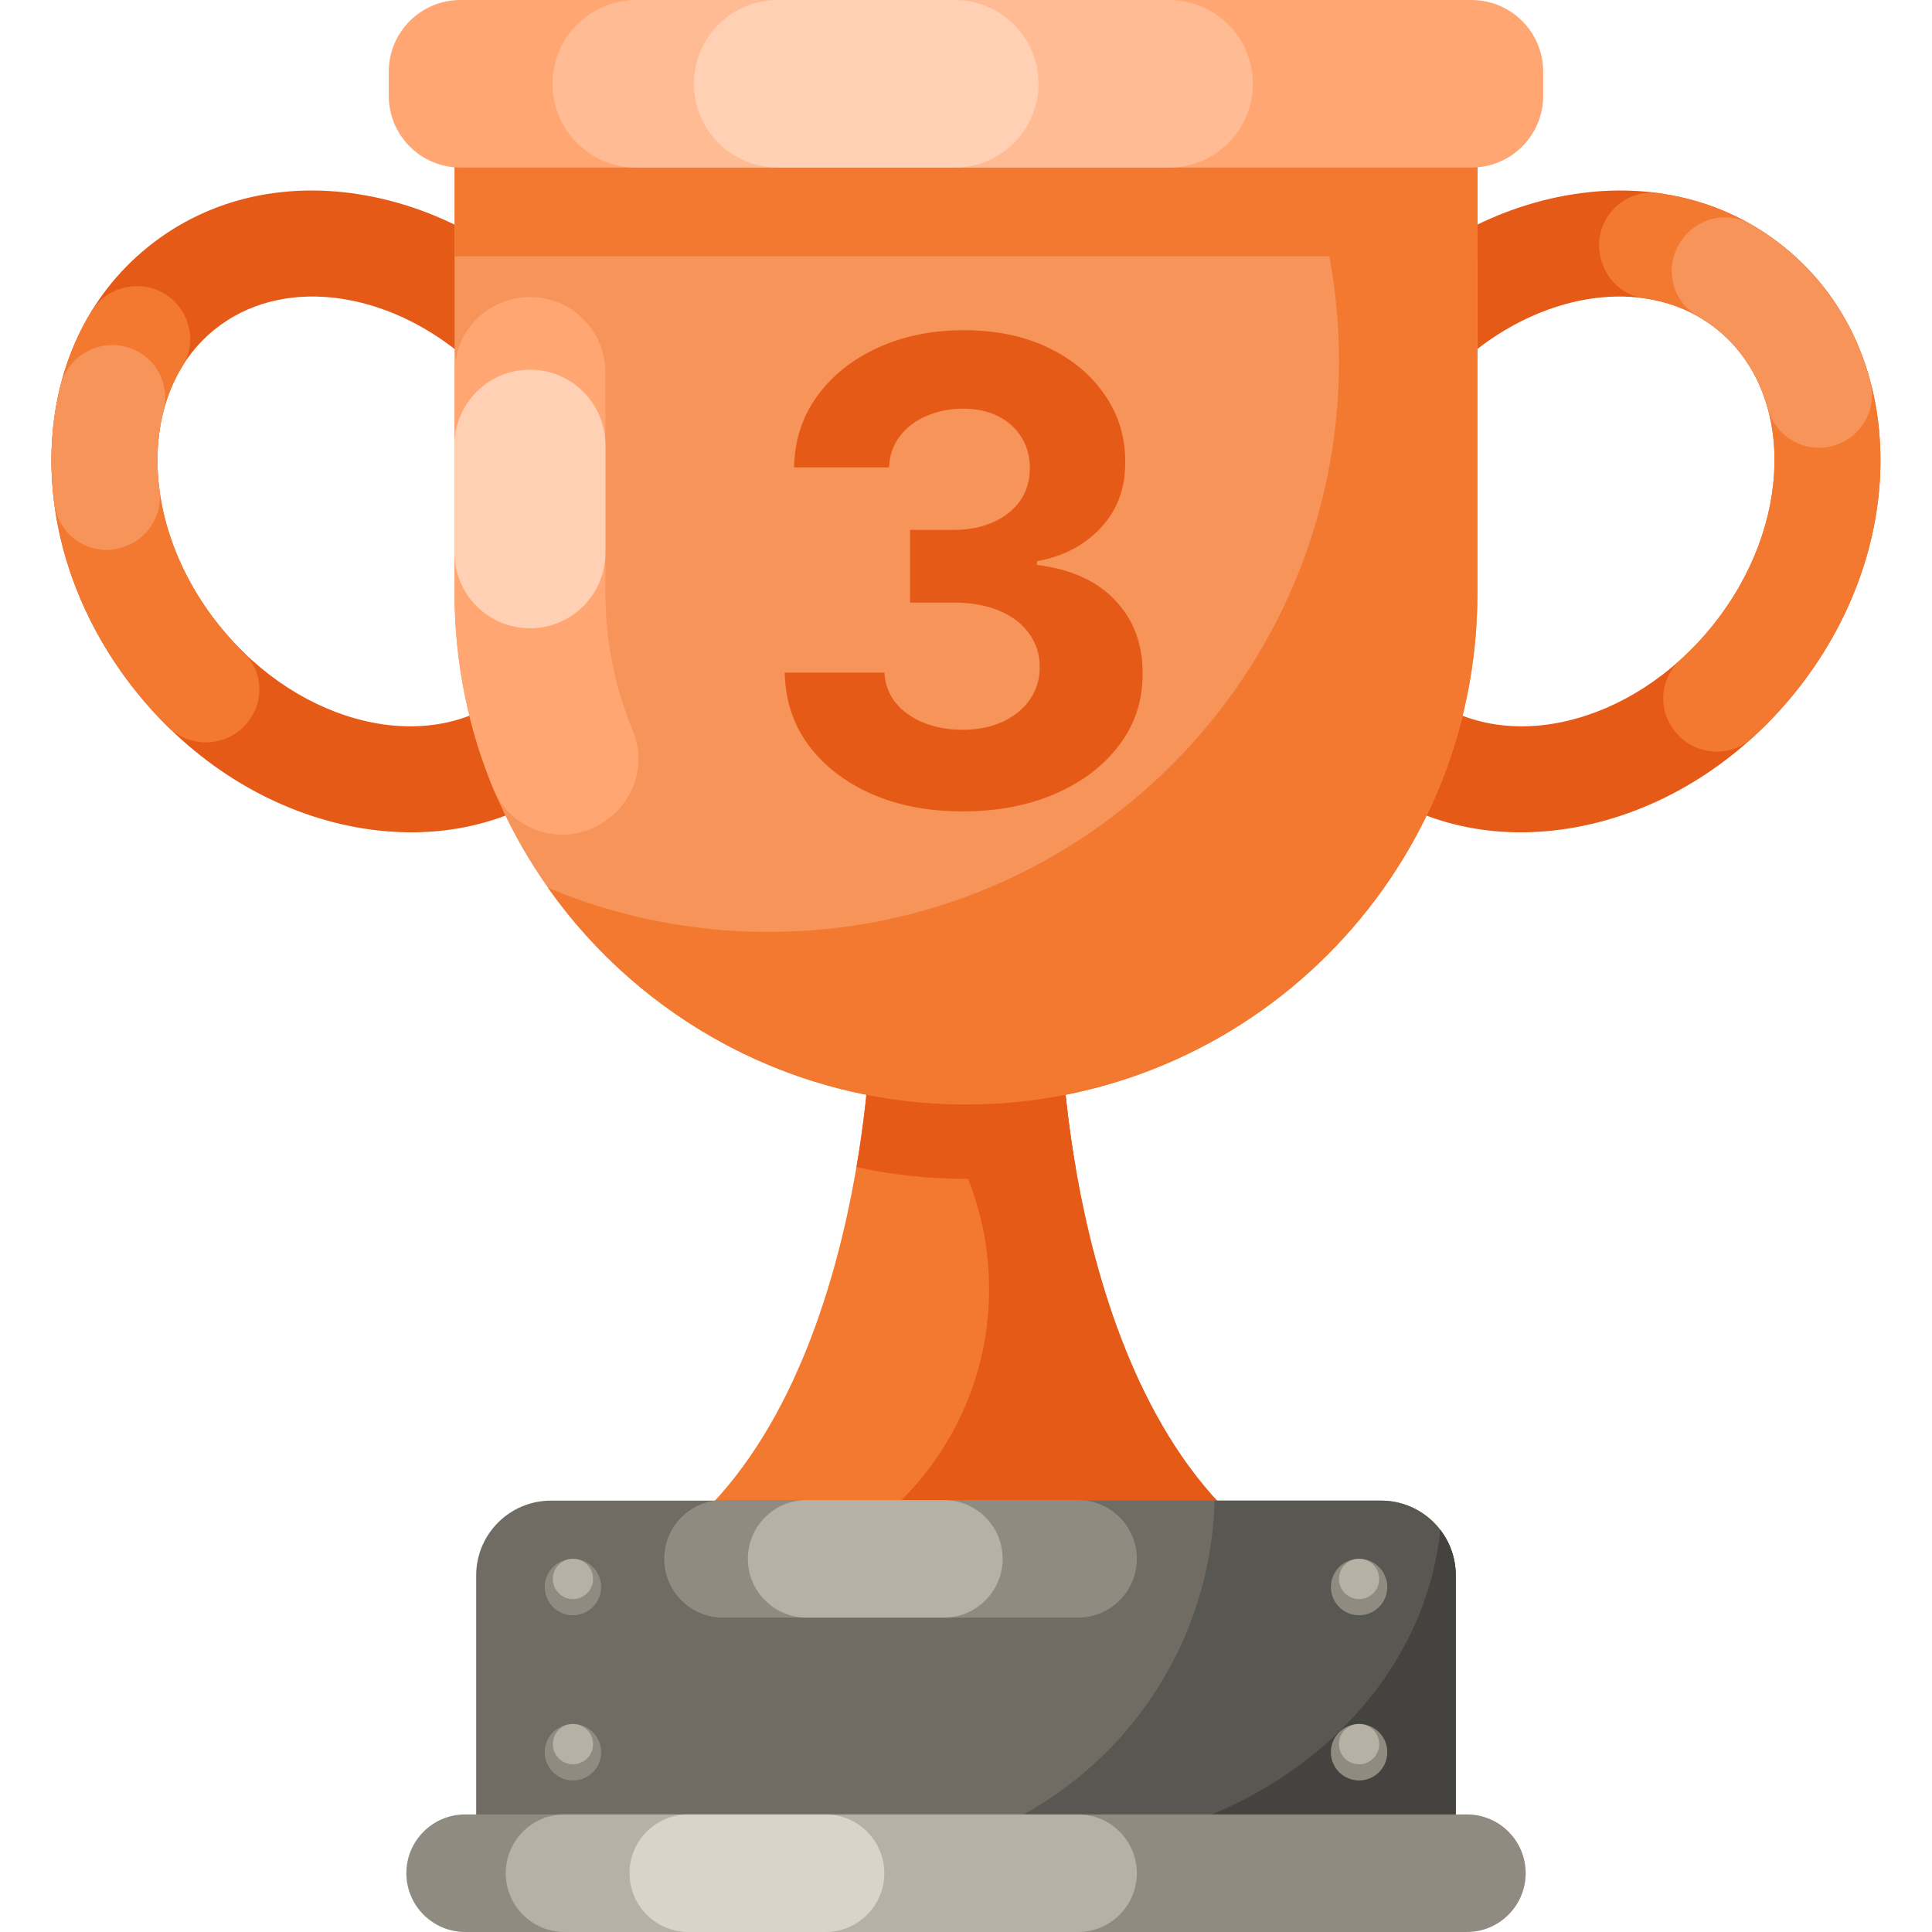
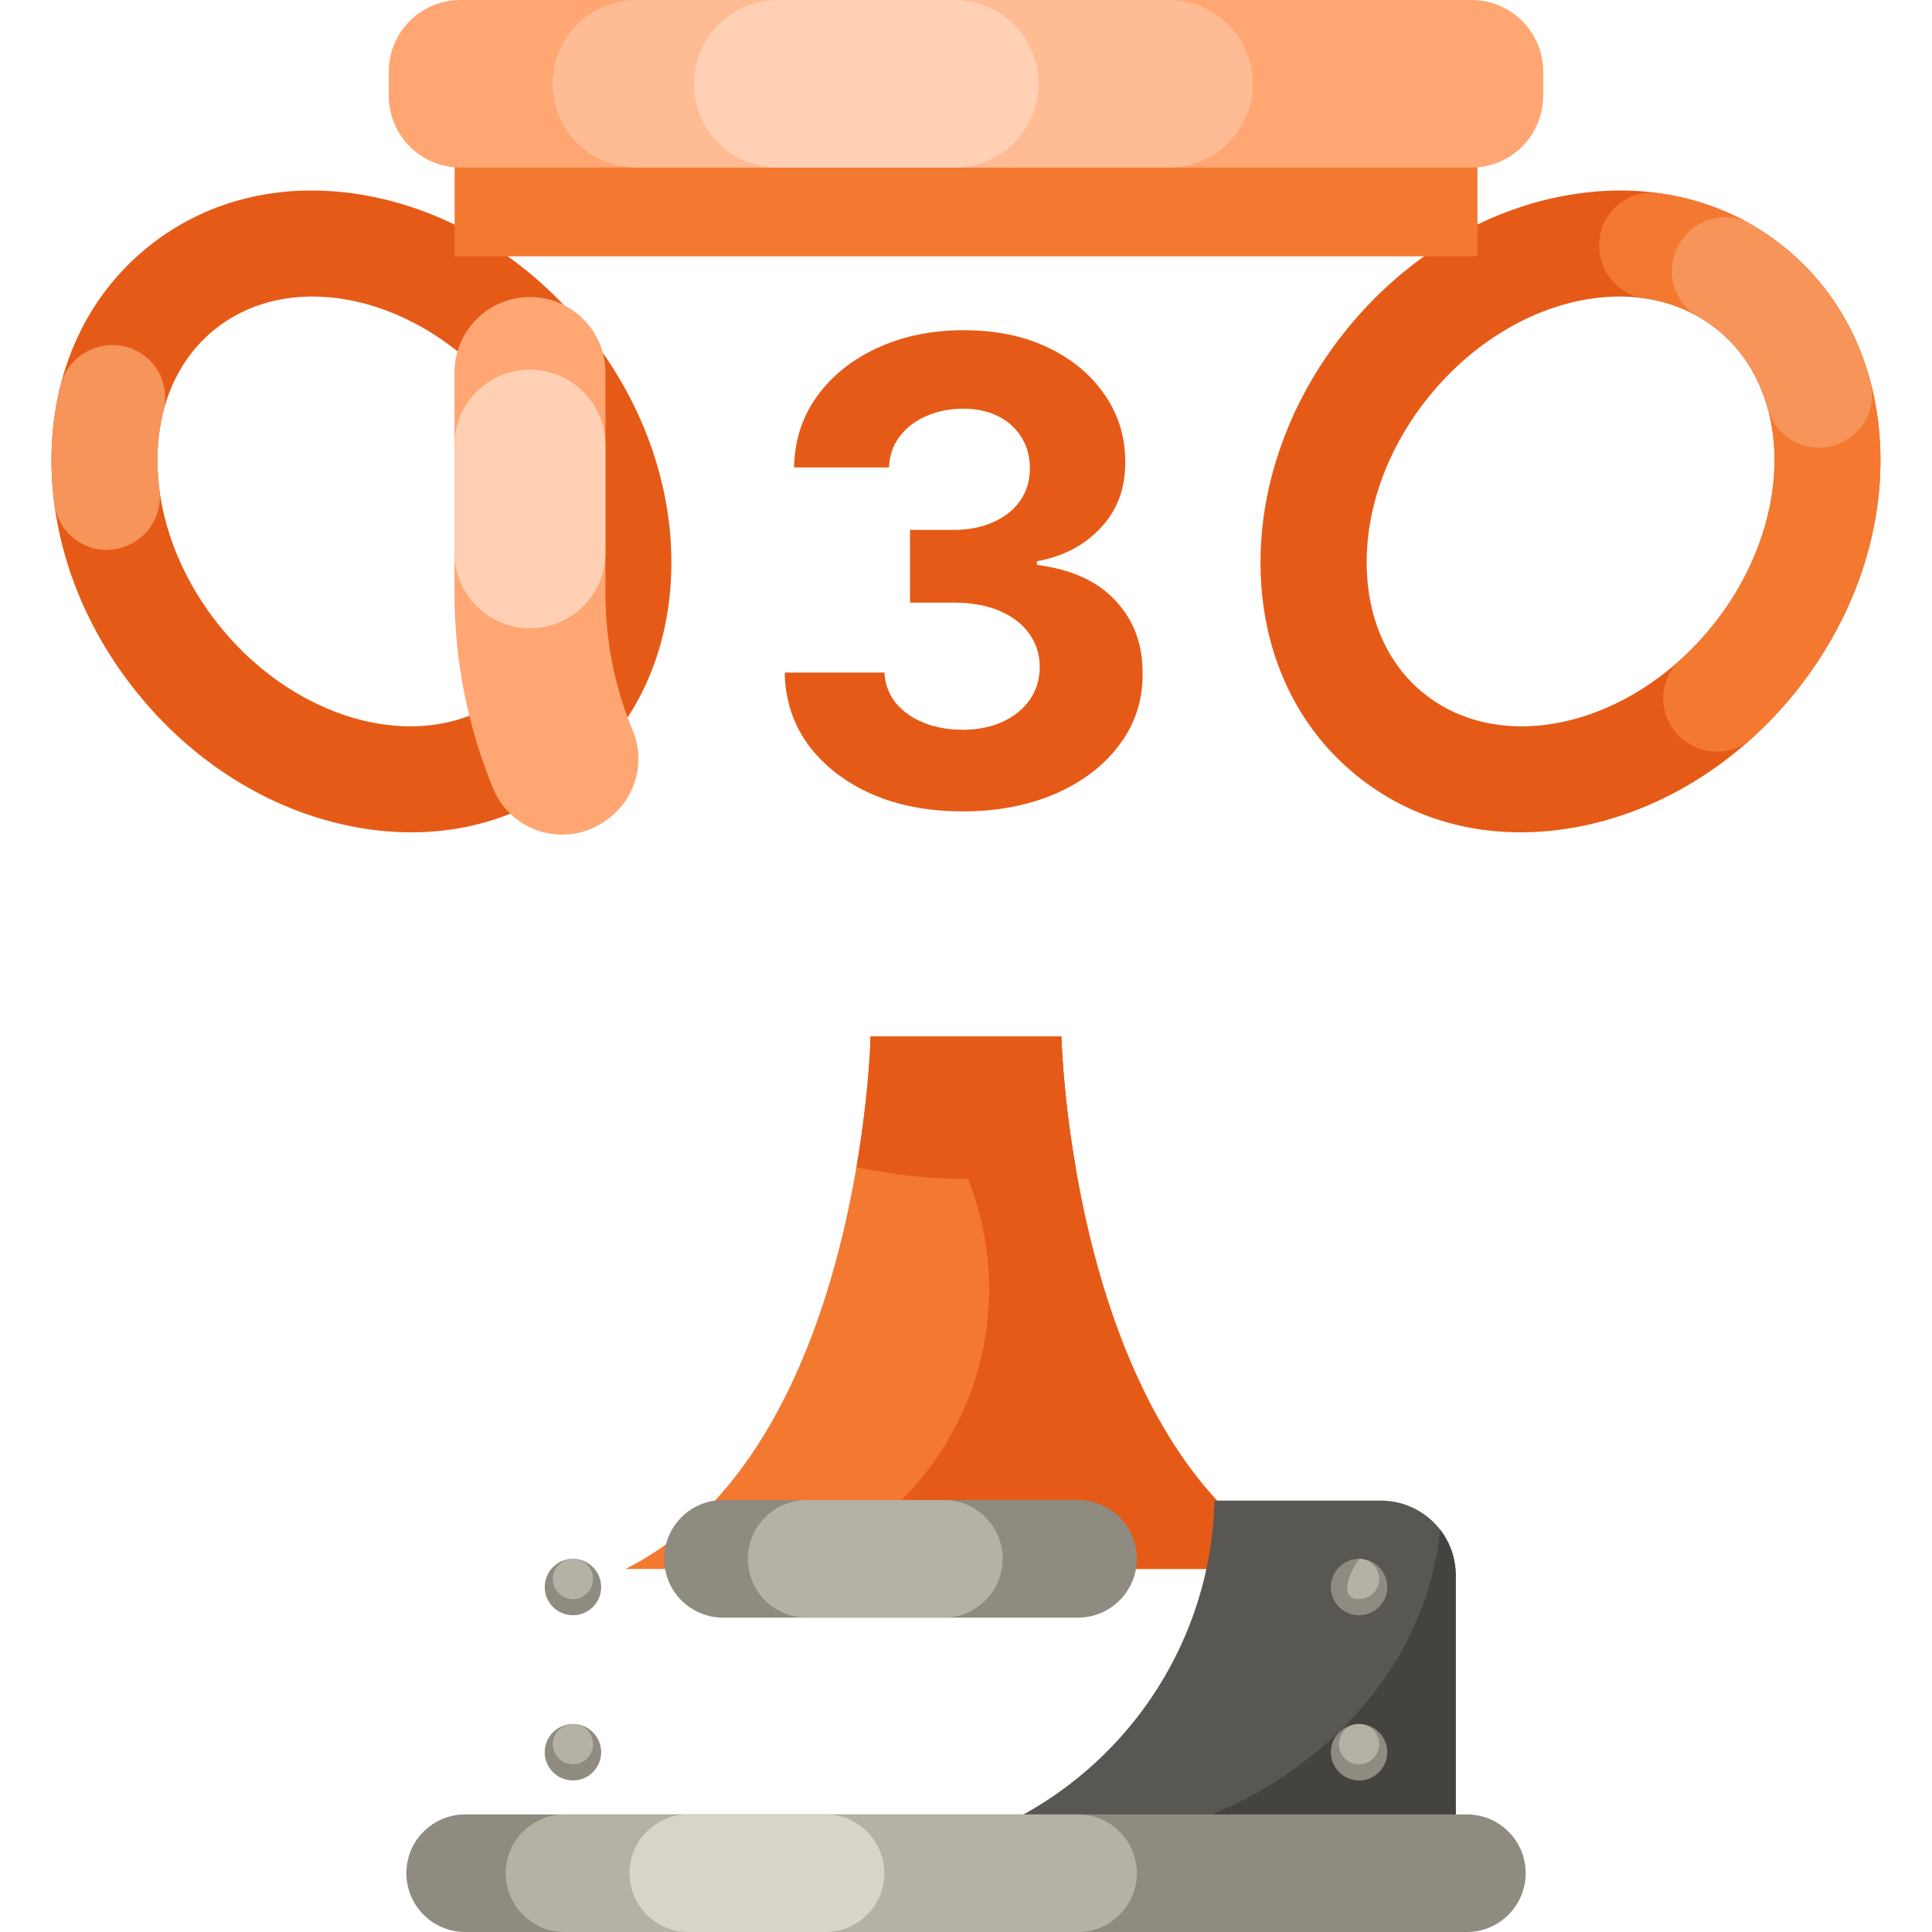
<svg xmlns="http://www.w3.org/2000/svg" width="36" height="36" viewBox="0 0 36 36" fill="none">
  <g clip-path="url(#clip0_3965_58864)">
    <path d="M6.492 15.386C4.99 15.074 3.59 14.193 2.551 12.904C1.511 11.615 0.946 10.06 0.959 8.527C0.973 6.919 1.612 5.525 2.759 4.6C3.906 3.675 5.404 3.346 6.978 3.673C8.479 3.985 9.879 4.866 10.918 6.155C11.958 7.444 12.523 8.999 12.51 10.533C12.496 12.14 11.857 13.534 10.71 14.459C9.705 15.27 8.43 15.623 7.07 15.477C6.879 15.457 6.686 15.427 6.492 15.386ZM4 6.139C2.542 7.315 2.583 9.793 4.09 11.662C5.598 13.532 8.011 14.096 9.469 12.92C10.146 12.374 10.524 11.52 10.532 10.516C10.541 9.438 10.132 8.33 9.379 7.397C8.504 6.311 7.323 5.666 6.201 5.546C5.391 5.459 4.612 5.646 4 6.139Z" fill="#E65A17" />
-     <path d="M4.09 11.662C2.832 10.103 2.597 8.121 3.401 6.824C3.623 6.465 3.582 6.002 3.308 5.681C2.865 5.162 2.047 5.234 1.693 5.818C1.222 6.595 0.968 7.519 0.959 8.527C0.946 10.06 1.511 11.615 2.551 12.904C2.732 13.129 2.925 13.342 3.127 13.541C3.581 13.988 4.329 13.912 4.673 13.376C4.677 13.371 4.68 13.366 4.683 13.361C4.931 12.976 4.866 12.473 4.538 12.154C4.382 12.002 4.232 11.838 4.09 11.662Z" fill="#F37931" />
    <path d="M2.971 9.132C2.904 8.621 2.929 8.123 3.046 7.667C3.165 7.205 2.947 6.722 2.514 6.522C1.948 6.261 1.282 6.575 1.129 7.179C1.021 7.606 0.963 8.057 0.959 8.527C0.957 8.813 0.975 9.1 1.012 9.386C1.098 10.037 1.778 10.428 2.378 10.163L2.393 10.157C2.792 9.981 3.029 9.564 2.971 9.132Z" fill="#F6945A" />
    <path d="M28.929 15.477C27.569 15.623 26.294 15.27 25.288 14.459C24.141 13.534 23.502 12.14 23.488 10.533C23.475 8.999 24.041 7.444 25.08 6.155C26.119 4.866 27.519 3.985 29.021 3.673C30.595 3.346 32.093 3.675 33.24 4.6C34.386 5.525 35.026 6.919 35.039 8.527C35.053 10.06 34.487 11.615 33.448 12.904C32.408 14.193 31.009 15.074 29.507 15.386C29.313 15.427 29.12 15.457 28.929 15.477ZM29.797 5.546C28.676 5.666 27.495 6.311 26.62 7.397C25.867 8.33 25.457 9.438 25.466 10.516C25.475 11.52 25.853 12.374 26.53 12.92C27.988 14.096 30.401 13.532 31.908 11.662C33.416 9.793 33.456 7.315 31.998 6.139C31.387 5.646 30.607 5.459 29.797 5.546Z" fill="#E65A17" />
    <path d="M33.24 4.6C32.565 4.055 31.769 3.718 30.907 3.6C30.214 3.504 29.65 4.149 29.831 4.824L29.836 4.843C29.937 5.218 30.248 5.503 30.632 5.557C31.133 5.628 31.601 5.819 31.998 6.139C33.456 7.315 33.416 9.793 31.908 11.662C31.723 11.892 31.524 12.102 31.315 12.291C30.961 12.612 30.886 13.137 31.146 13.537C31.15 13.542 31.154 13.548 31.157 13.553C31.488 14.06 32.197 14.16 32.645 13.754C32.931 13.496 33.2 13.211 33.448 12.904C34.487 11.615 35.052 10.06 35.039 8.526C35.026 6.919 34.387 5.524 33.24 4.6Z" fill="#F37931" />
    <path d="M33.892 8.343C34.537 8.343 35.016 7.734 34.849 7.11C34.582 6.105 34.032 5.24 33.238 4.6C33.041 4.44 32.833 4.299 32.615 4.175C32.145 3.908 31.548 4.084 31.284 4.556C31.281 4.562 31.278 4.568 31.274 4.574C31.013 5.042 31.178 5.634 31.643 5.898C31.766 5.968 31.884 6.049 31.997 6.139C32.464 6.516 32.777 7.027 32.937 7.608C33.056 8.04 33.444 8.343 33.892 8.343Z" fill="#F6945A" />
    <path d="M19.777 19.314H16.223C16.223 19.314 16.05 27.045 11.654 29.235H24.345C19.949 27.045 19.777 19.314 19.777 19.314Z" fill="#F37931" />
    <path d="M18.43 24.02C18.43 22.204 17.559 20.592 16.211 19.579C16.22 19.408 16.222 19.314 16.222 19.314H19.777C19.777 19.314 19.949 27.045 24.345 29.235H14.787C16.913 28.457 18.43 26.416 18.43 24.02Z" fill="#E65A17" />
-     <path d="M27.126 35.369H8.873V29.356C8.873 28.586 9.497 27.962 10.267 27.962H25.733C26.502 27.962 27.126 28.586 27.126 29.356V35.369Z" fill="#706C64" />
    <path d="M25.732 27.962H22.631C22.552 31.017 20.481 33.578 17.668 34.391V35.369H27.126V29.355C27.126 28.586 26.502 27.962 25.732 27.962Z" fill="#595751" />
    <path d="M27.125 29.355V35.369H19.797V34.391C23.166 34.338 26.483 31.925 26.838 28.507C27.019 28.742 27.125 29.036 27.125 29.355Z" fill="#44433F" />
    <path d="M10.676 30.098C10.966 30.098 11.202 29.863 11.202 29.572C11.202 29.282 10.966 29.046 10.676 29.046C10.386 29.046 10.15 29.282 10.15 29.572C10.15 29.863 10.386 30.098 10.676 30.098Z" fill="#8F8B81" />
    <path d="M10.676 29.797C10.883 29.797 11.051 29.629 11.051 29.421C11.051 29.214 10.883 29.046 10.676 29.046C10.469 29.046 10.301 29.214 10.301 29.421C10.301 29.629 10.469 29.797 10.676 29.797Z" fill="#B5B1A4" />
    <path d="M25.325 30.098C25.615 30.098 25.85 29.863 25.85 29.572C25.85 29.282 25.615 29.046 25.325 29.046C25.034 29.046 24.799 29.282 24.799 29.572C24.799 29.863 25.034 30.098 25.325 30.098Z" fill="#8F8B81" />
-     <path d="M25.324 29.797C25.531 29.797 25.699 29.629 25.699 29.421C25.699 29.214 25.531 29.046 25.324 29.046C25.117 29.046 24.949 29.214 24.949 29.421C24.949 29.629 25.117 29.797 25.324 29.797Z" fill="#B5B1A4" />
+     <path d="M25.324 29.797C25.531 29.797 25.699 29.629 25.699 29.421C25.699 29.214 25.531 29.046 25.324 29.046C24.949 29.629 25.117 29.797 25.324 29.797Z" fill="#B5B1A4" />
    <path d="M10.676 33.176C10.966 33.176 11.202 32.941 11.202 32.65C11.202 32.36 10.966 32.124 10.676 32.124C10.386 32.124 10.15 32.36 10.15 32.65C10.15 32.941 10.386 33.176 10.676 33.176Z" fill="#8F8B81" />
    <path d="M10.676 32.875C10.883 32.875 11.051 32.707 11.051 32.5C11.051 32.292 10.883 32.124 10.676 32.124C10.469 32.124 10.301 32.292 10.301 32.5C10.301 32.707 10.469 32.875 10.676 32.875Z" fill="#B5B1A4" />
    <path d="M25.325 33.176C25.615 33.176 25.85 32.941 25.85 32.65C25.85 32.36 25.615 32.124 25.325 32.124C25.034 32.124 24.799 32.36 24.799 32.65C24.799 32.941 25.034 33.176 25.325 33.176Z" fill="#8F8B81" />
    <path d="M25.324 32.875C25.531 32.875 25.699 32.707 25.699 32.5C25.699 32.292 25.531 32.124 25.324 32.124C25.117 32.124 24.949 32.292 24.949 32.5C24.949 32.707 25.117 32.875 25.324 32.875Z" fill="#B5B1A4" />
-     <path d="M18.001 20.581C12.737 20.581 8.471 16.314 8.471 11.051V1.147H27.53V11.051C27.53 16.314 23.264 20.581 18.001 20.581Z" fill="#F6945A" />
    <path d="M20.041 21.748C19.384 21.891 18.701 21.967 18 21.967C17.3 21.967 16.616 21.891 15.959 21.748C16.2 20.339 16.223 19.314 16.223 19.314H19.778C19.778 19.314 19.8 20.339 20.041 21.748Z" fill="#E65A17" />
    <path d="M8.471 1.147H27.53V4.776H8.471V1.147Z" fill="#F37931" />
-     <path d="M27.53 1.147V11.05C27.53 16.314 23.263 20.581 18 20.581C14.782 20.581 11.936 18.985 10.211 16.543C11.475 17.073 12.862 17.365 14.319 17.365C20.19 17.365 24.95 12.606 24.95 6.735C24.95 4.685 24.37 2.77 23.364 1.147H27.53Z" fill="#F37931" />
    <path d="M27.419 3.122H8.58C7.842 3.122 7.244 2.524 7.244 1.786V1.336C7.244 0.598 7.842 0 8.58 0H27.419C28.157 0 28.755 0.598 28.755 1.336V1.786C28.755 2.524 28.157 3.122 27.419 3.122Z" fill="#FFA672" />
    <path d="M21.784 0H11.856C10.994 0 10.295 0.699 10.295 1.561C10.295 2.423 10.994 3.122 11.856 3.122H21.784C22.646 3.122 23.345 2.423 23.345 1.561C23.345 0.699 22.646 0 21.784 0Z" fill="#FFBB93" />
    <path d="M17.79 0H14.491C13.629 0 12.93 0.699 12.93 1.561C12.93 2.423 13.629 3.122 14.491 3.122H17.79C18.652 3.122 19.351 2.423 19.351 1.561C19.351 0.699 18.652 0 17.79 0Z" fill="#FFD0B4" />
    <path d="M17.933 15.119C17.297 15.119 16.73 15.01 16.233 14.791C15.739 14.57 15.348 14.266 15.061 13.879C14.777 13.49 14.631 13.041 14.622 12.533H16.48C16.491 12.746 16.561 12.933 16.689 13.095C16.82 13.254 16.993 13.378 17.209 13.466C17.425 13.554 17.668 13.598 17.938 13.598C18.219 13.598 18.467 13.548 18.683 13.449C18.899 13.349 19.068 13.212 19.19 13.036C19.312 12.859 19.374 12.656 19.374 12.426C19.374 12.193 19.308 11.987 19.178 11.808C19.05 11.626 18.865 11.484 18.624 11.382C18.385 11.28 18.101 11.229 17.771 11.229H16.957V9.874H17.771C18.05 9.874 18.296 9.825 18.509 9.729C18.724 9.632 18.892 9.499 19.011 9.328C19.131 9.155 19.19 8.953 19.19 8.723C19.19 8.504 19.138 8.312 19.033 8.148C18.93 7.98 18.785 7.849 18.598 7.756C18.413 7.662 18.197 7.615 17.95 7.615C17.7 7.615 17.472 7.661 17.264 7.751C17.057 7.839 16.891 7.966 16.766 8.131C16.641 8.295 16.574 8.489 16.565 8.71H14.797C14.805 8.207 14.949 7.764 15.227 7.381C15.506 6.997 15.881 6.697 16.352 6.482C16.827 6.263 17.362 6.153 17.959 6.153C18.561 6.153 19.088 6.263 19.54 6.482C19.991 6.7 20.342 6.996 20.592 7.368C20.845 7.737 20.97 8.152 20.967 8.612C20.97 9.101 20.818 9.509 20.511 9.835C20.207 10.162 19.811 10.369 19.322 10.457V10.526C19.965 10.608 20.453 10.831 20.788 11.195C21.126 11.555 21.294 12.007 21.291 12.55C21.294 13.047 21.151 13.489 20.861 13.875C20.574 14.261 20.178 14.565 19.672 14.787C19.166 15.008 18.587 15.119 17.933 15.119Z" fill="#E65A17" />
    <path d="M28.429 34.904C28.429 34.299 27.938 33.809 27.333 33.809H8.668C8.063 33.809 7.572 34.299 7.572 34.904C7.572 35.509 8.063 36 8.668 36H27.333C27.938 36 28.429 35.509 28.429 34.904Z" fill="#8F8B81" />
    <path d="M20.087 36H10.519C9.914 36 9.424 35.509 9.424 34.904C9.424 34.299 9.914 33.809 10.519 33.809H20.087C20.692 33.809 21.183 34.299 21.183 34.904C21.183 35.509 20.692 36 20.087 36Z" fill="#B5B1A4" />
    <path d="M12.826 33.809H15.382C15.987 33.809 16.478 34.299 16.478 34.904C16.478 35.509 15.987 36 15.382 36H12.826C12.221 36 11.73 35.509 11.73 34.904C11.73 34.299 12.221 33.809 12.826 33.809Z" fill="#D8D4C9" />
    <path d="M20.087 30.142H13.473C12.867 30.142 12.377 29.651 12.377 29.046C12.377 28.441 12.867 27.951 13.473 27.951H20.087C20.692 27.951 21.183 28.441 21.183 29.046C21.183 29.651 20.692 30.142 20.087 30.142Z" fill="#8F8B81" />
    <path d="M15.031 27.951H17.587C18.192 27.951 18.683 28.441 18.683 29.046C18.683 29.651 18.192 30.142 17.587 30.142H15.031C14.426 30.142 13.935 29.651 13.935 29.046C13.935 28.441 14.426 27.951 15.031 27.951Z" fill="#B5B1A4" />
    <path d="M9.875 5.535C9.098 5.535 8.469 6.164 8.469 6.941V11.05C8.469 12.342 8.726 13.573 9.191 14.696C9.528 15.51 10.53 15.806 11.258 15.311L11.281 15.295C11.824 14.927 12.045 14.227 11.793 13.621C11.463 12.829 11.281 11.96 11.281 11.05V6.941C11.281 6.165 10.652 5.535 9.875 5.535Z" fill="#FFA672" />
    <path d="M11.281 10.301V8.295C11.281 7.518 10.652 6.888 9.875 6.888C9.098 6.888 8.469 7.518 8.469 8.295V10.301C8.469 11.078 9.098 11.707 9.875 11.707C10.652 11.707 11.281 11.078 11.281 10.301Z" fill="#FFD0B4" />
  </g>
  <defs>
    <clipPath id="clip0_3965_58864">
      <rect width="36" height="36" fill="white" />
    </clipPath>
  </defs>
</svg>